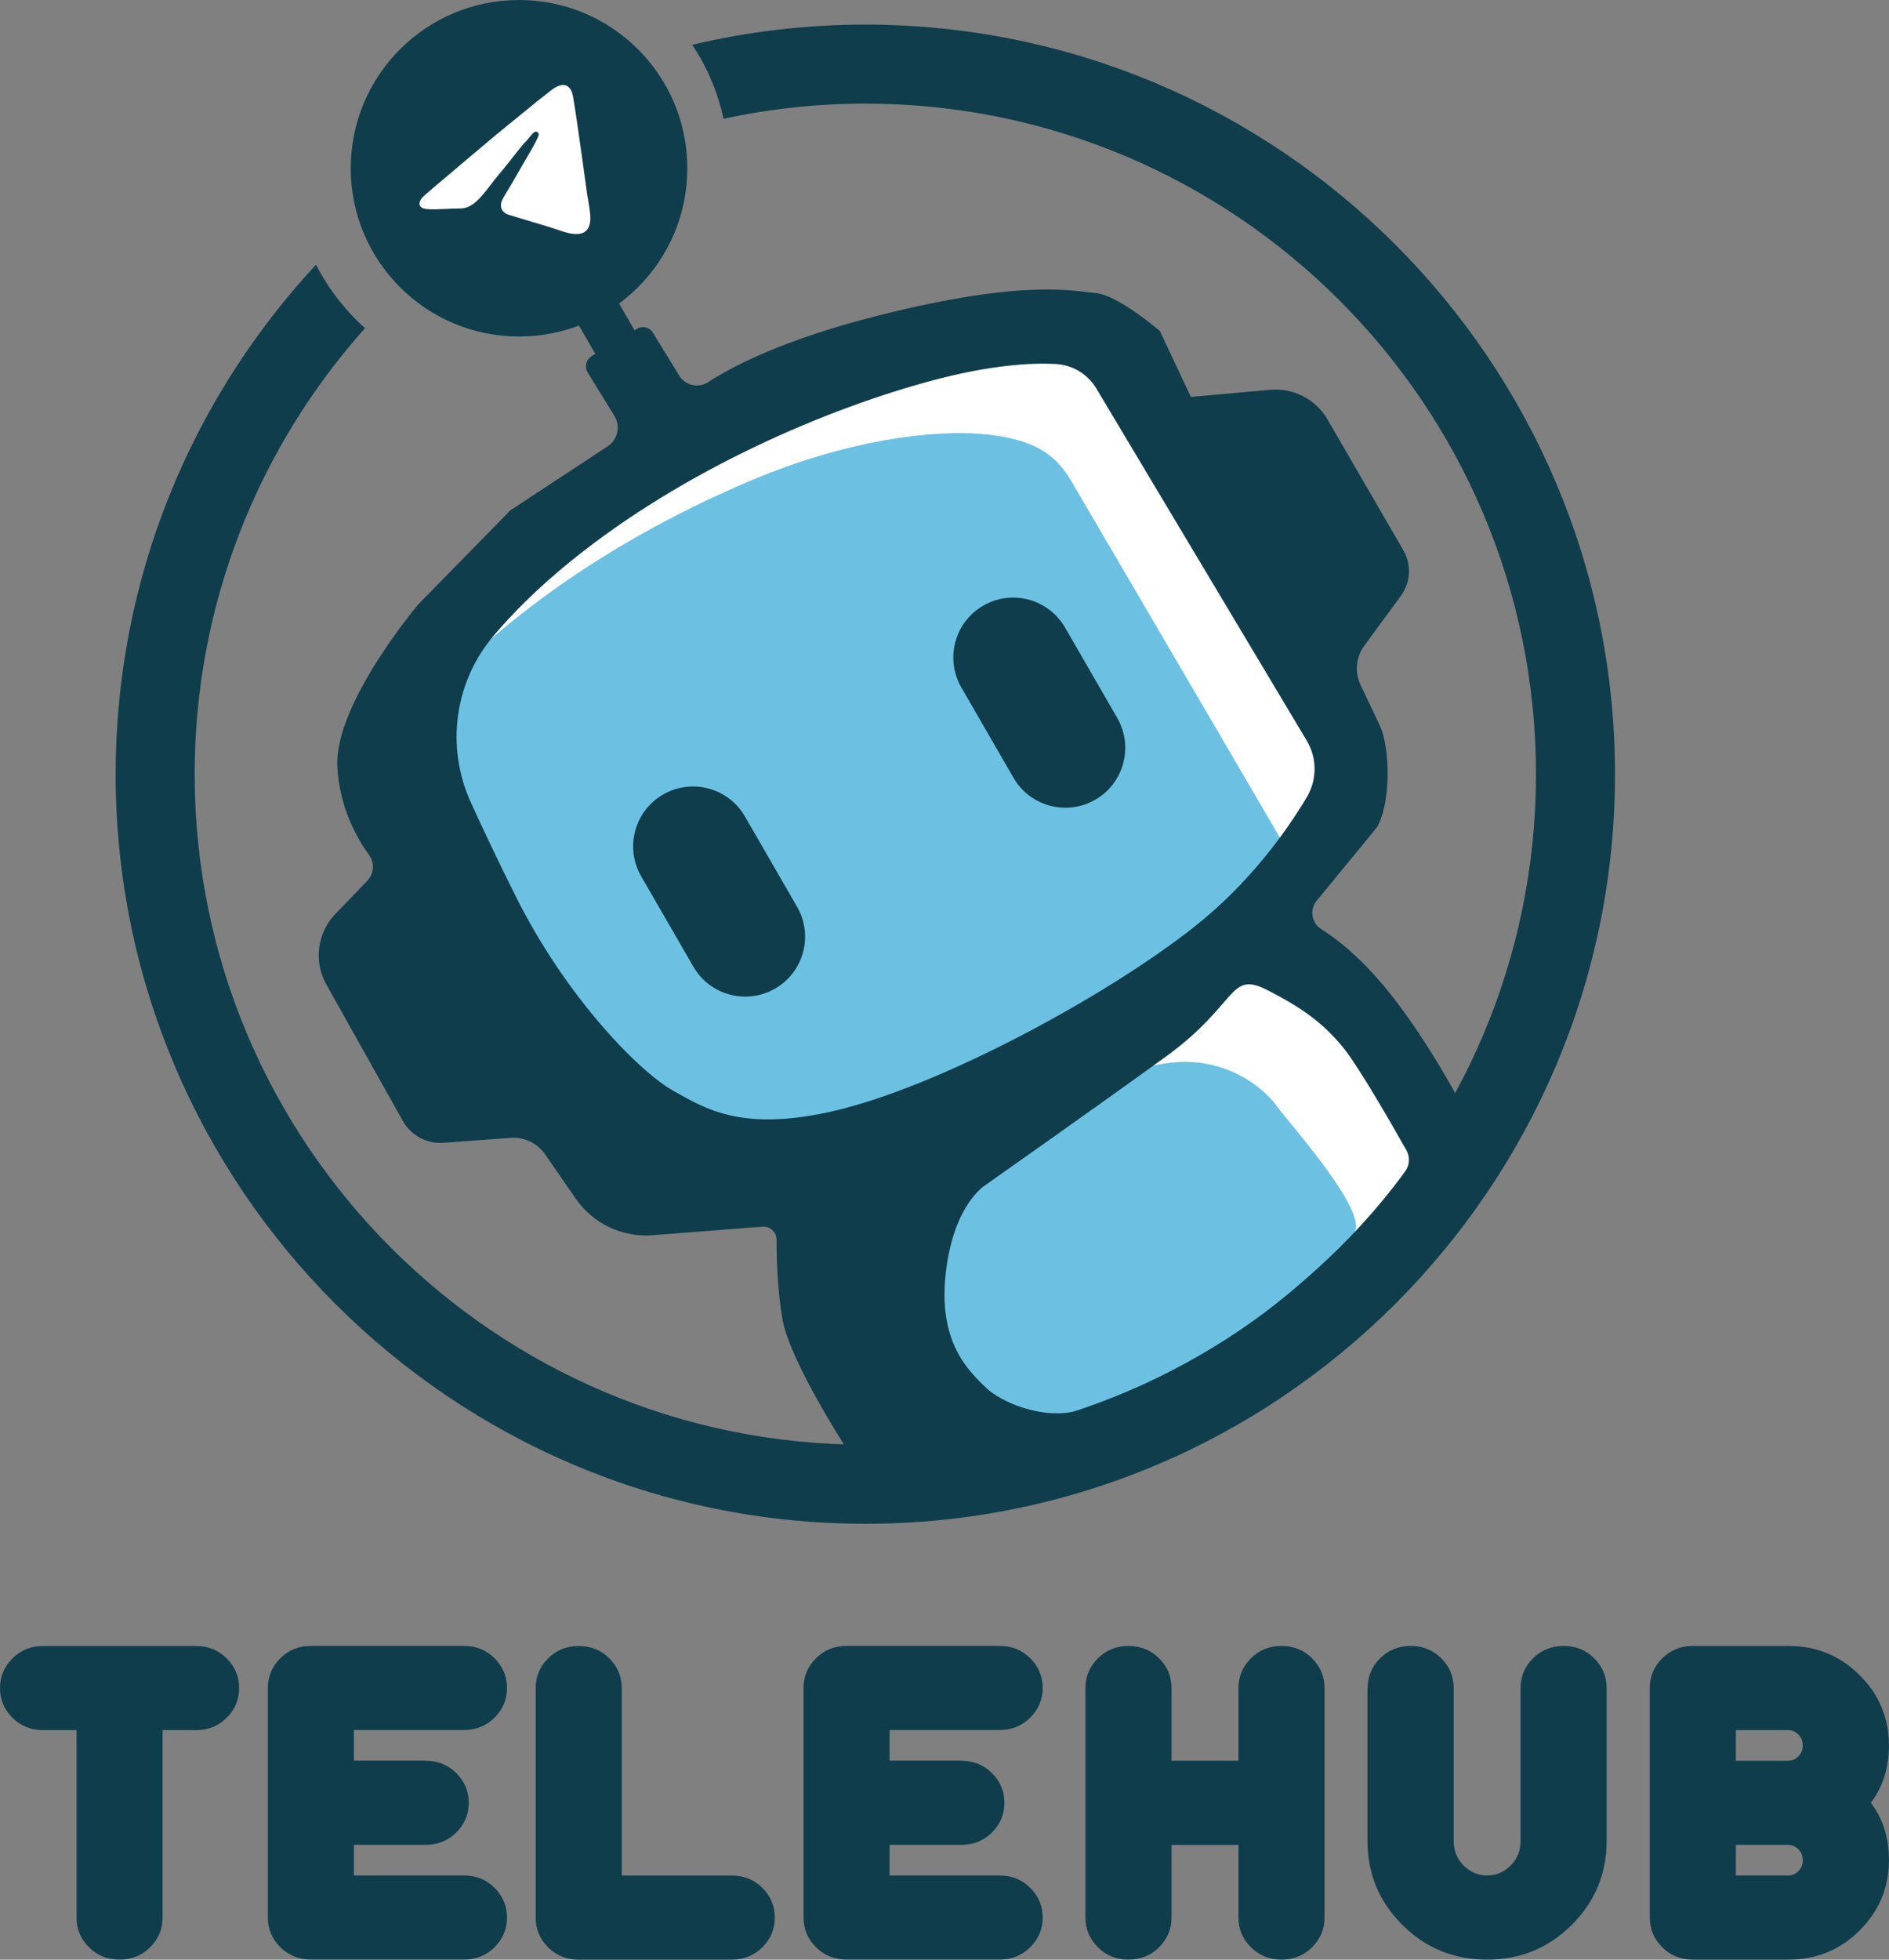
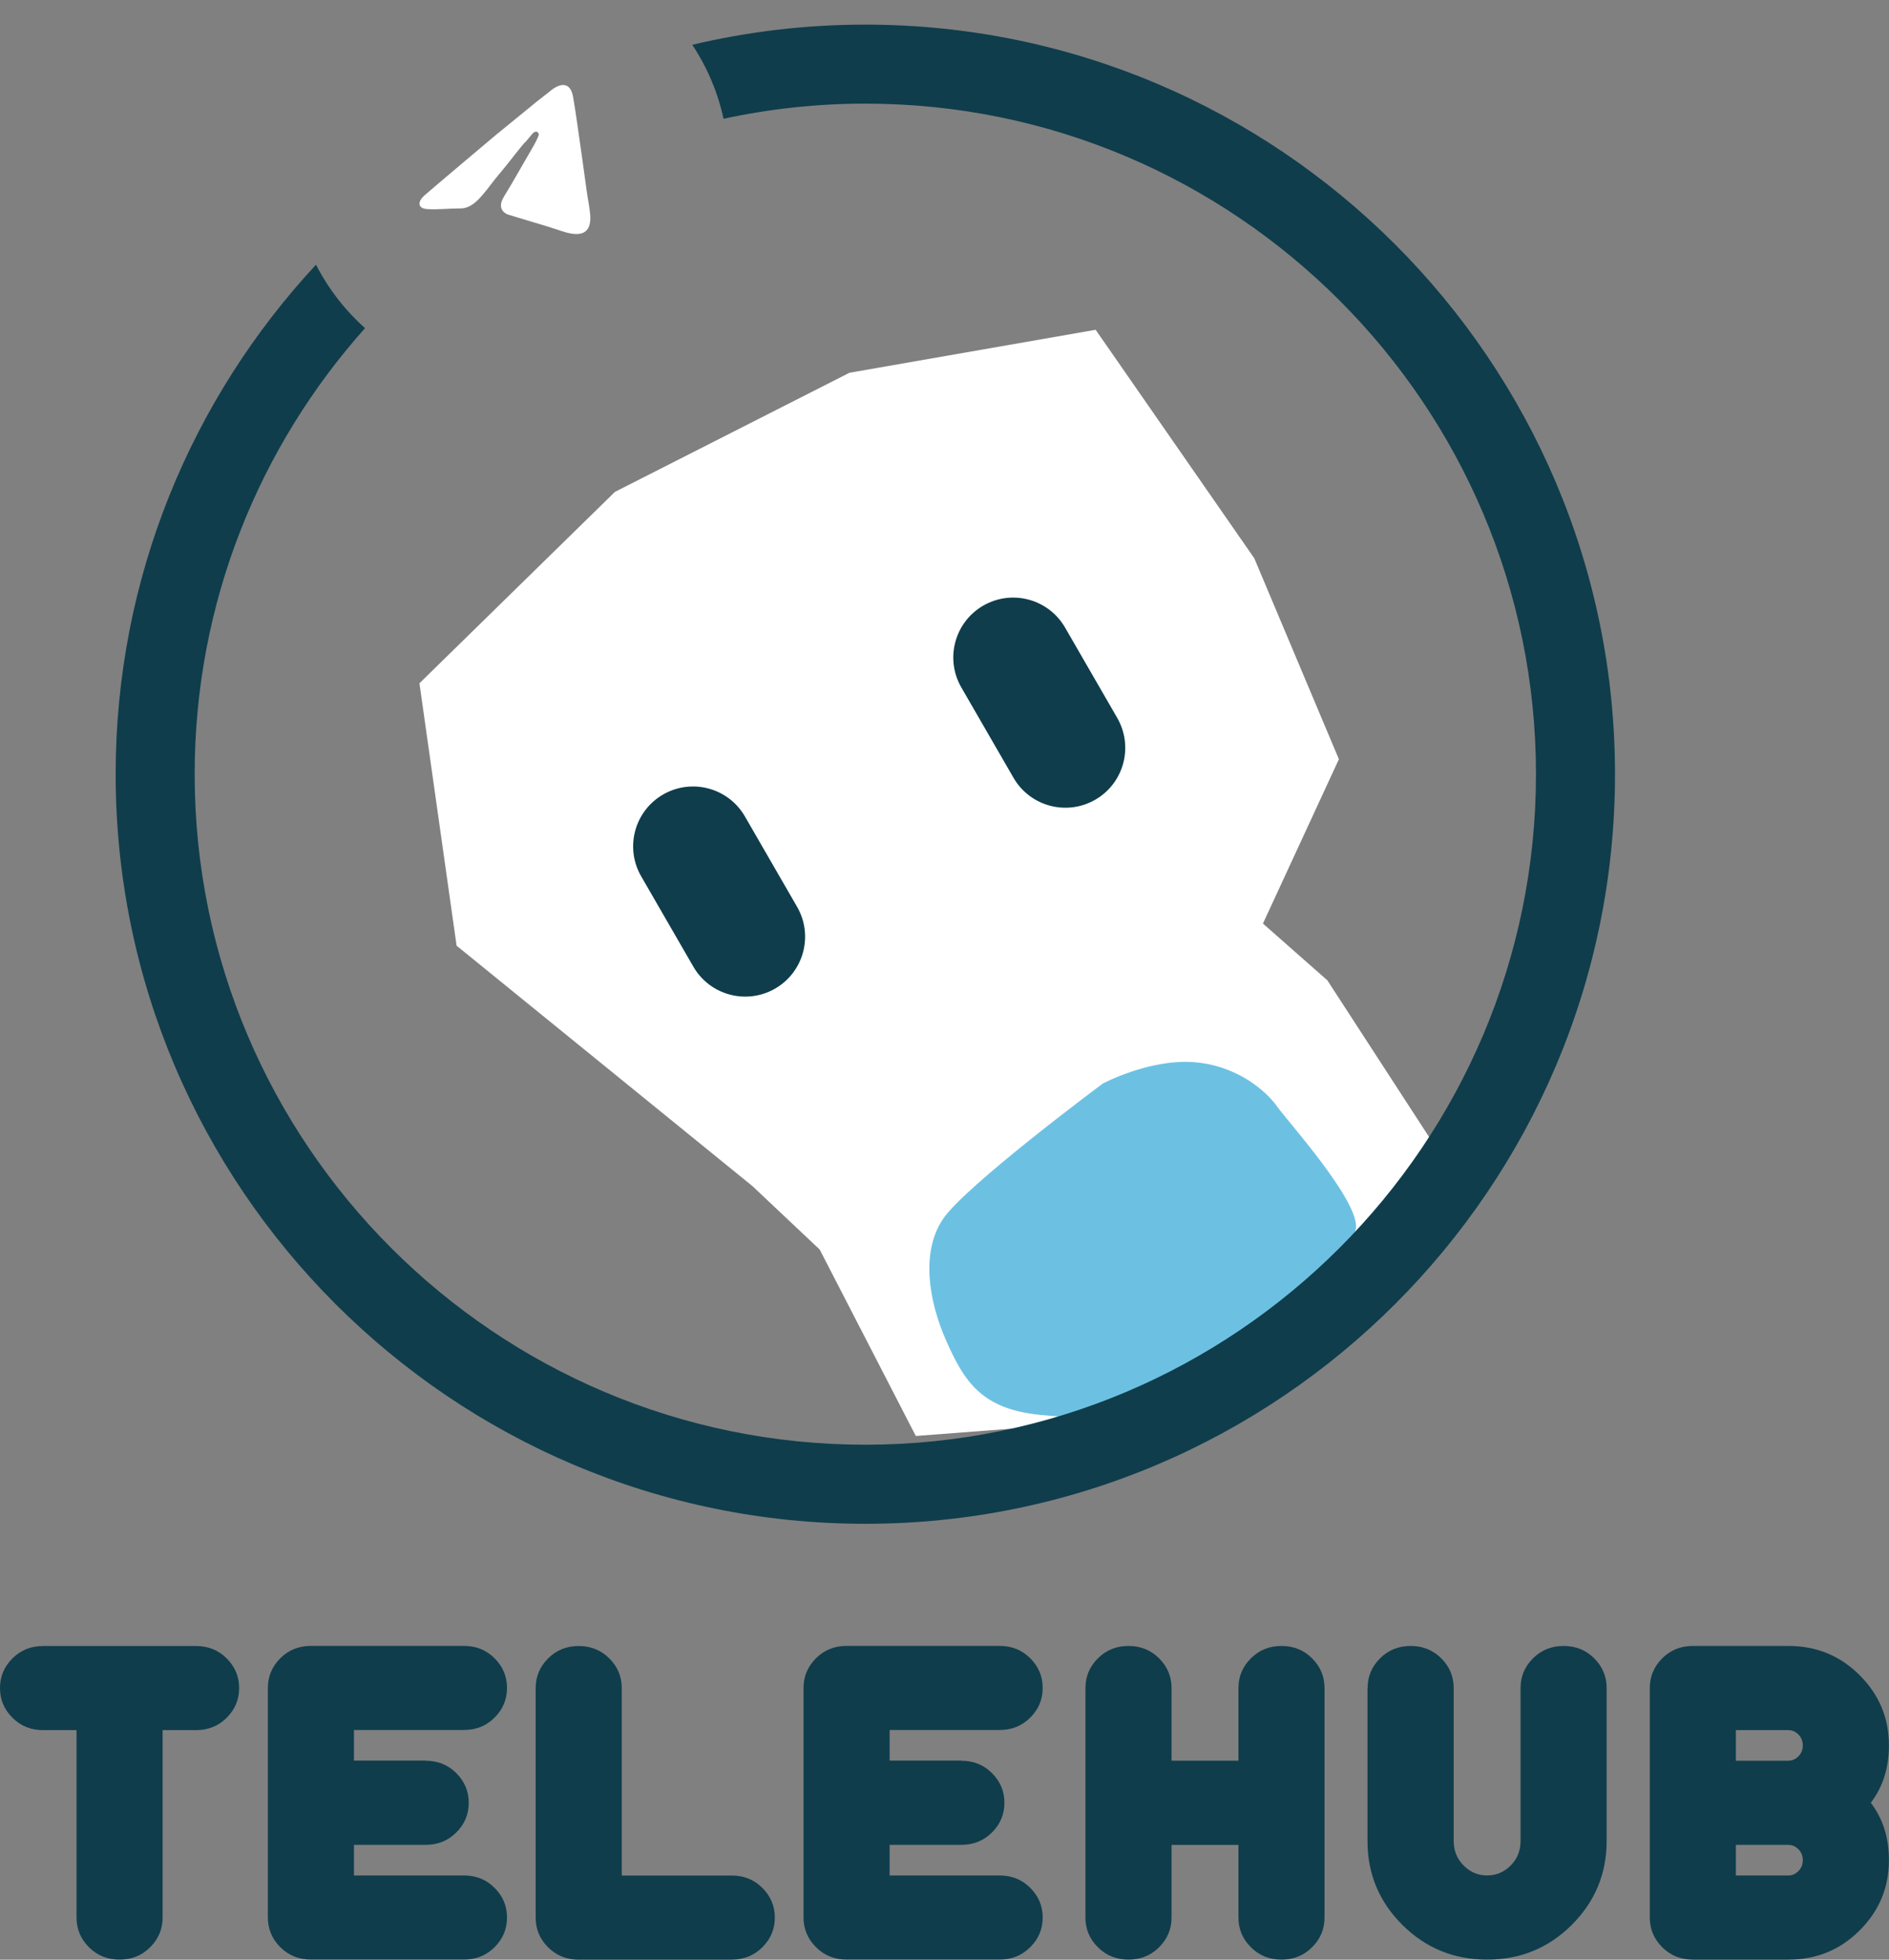
<svg xmlns="http://www.w3.org/2000/svg" width="135" height="140" viewBox="0 0 135 140" fill="none">
  <rect x="0" y="0" width="135" height="140" fill="#808080" stroke="none" />
  <g clip-path="url(#clip0_31_1199)">
    <path d="M29.976 48.814L43.944 35.142L60.707 26.63L78.302 23.56L89.638 39.881L95.686 54.239L90.258 65.979L94.86 70.033L103.517 83.359L94.514 94.554L81.256 101.378L65.449 102.586L58.579 89.264L53.768 84.73L32.631 67.56L29.976 48.814Z" fill="white" />
-     <path d="M34.909 45.773C35.371 45.516 41.75 39.331 53.772 34.284C60.446 31.48 66.658 30.627 70.522 31.037C74.386 31.448 75.623 32.787 76.603 34.438C77.583 36.089 91.859 60.503 91.859 60.503L77.788 75.905L61.449 81.573L45.372 79.926L32.64 64.729L30.475 52.522L34.909 45.773Z" fill="#6CC1E3" />
    <path d="M78.815 77.407C78.815 77.407 82.087 75.667 85.251 75.877C88.415 76.087 90.524 77.986 91.266 79.04C92.008 80.094 97.016 85.631 96.913 87.688C96.811 89.745 84.042 101.345 84.042 101.345C84.042 101.345 78.554 101.504 74.335 101.079C70.116 100.66 68.902 98.654 67.633 95.809C66.368 92.963 65.799 89.474 67.381 87.1C68.963 84.726 78.815 77.407 78.815 77.407Z" fill="#6CC1E3" />
-     <path d="M98.799 70.326C97.067 68.26 95.504 67.057 94.44 66.39C93.735 65.947 93.572 64.99 94.099 64.347L98.383 59.132C99.377 57.522 99.405 53.502 98.593 51.794L97.24 48.949C96.801 48.03 96.904 46.943 97.506 46.122L100.115 42.568C100.815 41.612 100.885 40.334 100.292 39.312L94.874 29.969C94.038 28.528 92.442 27.698 90.781 27.847L85.106 28.355L82.889 23.644C82.889 23.644 79.902 21.079 78.32 20.939C76.738 20.803 73.233 19.908 62.859 22.52C55.998 24.246 52.321 26.182 50.617 27.297C49.917 27.754 48.979 27.548 48.541 26.835L46.655 23.761C46.417 23.378 45.918 23.252 45.531 23.486L42.287 25.44C41.886 25.683 41.755 26.21 42.002 26.611L43.911 29.717C44.359 30.45 44.149 31.411 43.43 31.882L36.477 36.458L29.882 43.188C29.882 43.188 23.904 50.264 24.109 54.728C24.245 57.695 25.533 59.929 26.387 61.1C26.793 61.66 26.727 62.429 26.251 62.924L23.974 65.284C22.667 66.641 22.401 68.694 23.325 70.336L28.786 80.075C29.369 81.12 30.508 81.731 31.702 81.642L36.486 81.288C37.461 81.213 38.404 81.666 38.959 82.468L41.148 85.631C42.385 87.417 44.48 88.415 46.646 88.243L54.486 87.632C55.032 87.59 55.499 88.019 55.499 88.569C55.499 89.871 55.555 92.203 55.928 94.283C56.479 97.376 60.805 103.967 60.805 103.967L65.822 105.068L85.405 100.053L95.093 92.842L104.506 79.035C104.506 79.035 101.963 74.091 98.803 70.312L98.799 70.326ZM60.465 79.152C53.156 81.059 50.421 79.203 48.102 77.915C45.782 76.628 40.528 71.376 36.869 64.057C35.571 61.464 34.493 59.178 33.644 57.312C31.847 53.362 32.468 48.734 35.273 45.423C36.635 43.809 38.446 41.985 40.836 40.054C48.928 33.514 59.13 29.186 66.658 27.175C70.839 26.06 73.719 25.911 75.445 26.004C76.645 26.065 77.732 26.723 78.348 27.749L93.39 52.914C94.132 54.159 94.136 55.708 93.39 56.953C92.022 59.248 89.404 63.003 85.409 66.166C79.174 71.11 67.768 77.239 60.455 79.147L60.465 79.152ZM91.808 92.646C85.157 98.108 80.504 99.792 77.224 100.734C74.414 101.541 71.427 100.044 70.522 99.19C69.112 97.856 67.026 95.79 67.596 90.897C68.16 86.004 70.419 84.665 70.419 84.665C70.419 84.665 77.891 79.413 83.305 75.495C88.531 71.712 87.79 69.314 90.571 70.732C93.119 72.029 94.589 73.125 95.985 74.828C97.081 76.166 99.517 80.411 100.502 82.156C100.777 82.636 100.745 83.228 100.427 83.686C99.41 85.155 96.773 88.569 91.808 92.651V92.646Z" fill="#0F3D4C" />
    <path d="M53.235 58.325C52.053 56.28 49.436 55.579 47.389 56.76C45.342 57.941 44.641 60.557 45.822 62.603L49.551 69.058C50.733 71.104 53.35 71.805 55.397 70.624C57.444 69.442 58.145 66.826 56.964 64.781L53.235 58.325Z" fill="#0F3D4C" />
    <path d="M76.115 44.831C74.933 42.786 72.316 42.085 70.269 43.266C68.222 44.447 67.521 47.063 68.702 49.109L72.431 55.564C73.613 57.61 76.23 58.311 78.277 57.13C80.324 55.949 81.025 53.333 79.844 51.287L76.115 44.831Z" fill="#0F3D4C" />
    <path d="M61.841 1.759C57.585 1.759 53.446 2.258 49.474 3.2C50.524 4.781 51.294 6.568 51.709 8.485C54.976 7.78 58.364 7.403 61.841 7.403C88.27 7.403 109.771 28.892 109.771 55.307C109.771 81.722 88.27 103.211 61.841 103.211C35.413 103.211 13.912 81.722 13.912 55.307C13.912 43.081 18.518 31.915 26.088 23.444C24.66 22.166 23.465 20.631 22.583 18.91C13.702 28.472 8.265 41.267 8.265 55.312C8.265 84.838 32.3 108.86 61.841 108.86C91.383 108.86 115.418 84.838 115.418 55.312C115.418 25.785 91.383 1.759 61.841 1.759Z" fill="#0F3D4C" />
-     <path d="M37.093 24.041C43.735 24.041 49.119 18.659 49.119 12.02C49.119 5.382 43.735 0 37.093 0C30.451 0 25.066 5.382 25.066 12.02C25.066 18.659 30.451 24.041 37.093 24.041Z" fill="#0F3D4C" />
    <path fill-rule="evenodd" clip-rule="evenodd" d="M37.499 10.178C37.279 10.439 37.065 10.705 36.855 10.971C36.458 11.47 36.061 11.988 35.641 12.477C35.263 12.925 34.923 13.41 34.544 13.858C34.139 14.343 33.616 14.884 32.934 14.889C31.968 14.894 31.24 14.992 30.517 14.936C29.789 14.875 29.887 14.367 30.307 13.984C30.727 13.606 35.417 9.66 35.417 9.66L38.367 7.253C38.623 7.053 38.88 6.847 39.142 6.647C39.314 6.512 39.482 6.362 39.673 6.255C39.893 6.129 40.163 6.022 40.416 6.096C40.779 6.199 40.906 6.628 40.962 6.955C41.074 7.594 41.167 8.237 41.26 8.881C41.386 9.73 41.503 10.584 41.624 11.433C41.727 12.188 41.834 12.944 41.937 13.7C42.012 14.245 42.133 14.791 42.18 15.341C42.198 15.589 42.194 15.845 42.124 16.088C41.82 17.091 40.556 16.657 39.855 16.414C39.282 16.209 36.906 15.523 36.309 15.327C36.094 15.257 35.893 15.085 35.828 14.866C35.739 14.562 35.884 14.273 36.033 14.017C36.215 13.704 36.411 13.396 36.593 13.084C36.864 12.613 37.135 12.142 37.41 11.671C37.643 11.265 37.877 10.859 38.11 10.458C38.241 10.234 38.357 10.005 38.46 9.767C38.493 9.697 38.511 9.641 38.493 9.562C38.479 9.506 38.455 9.459 38.404 9.431C38.213 9.338 38.068 9.529 37.961 9.66C37.811 9.833 37.662 10.01 37.517 10.187L37.499 10.178Z" fill="white" />
-     <path d="M45.893 24.538L43.819 20.946L40.985 22.581L43.06 26.172L45.893 24.538Z" fill="#0F3D4C" />
    <path d="M5.47 123.6H3.075C2.207 123.6 1.479 123.306 0.887 122.713C0.294 122.121 0 121.417 0 120.596C0 119.775 0.294 119.07 0.887 118.478C1.479 117.886 2.207 117.592 3.075 117.592H14.015C14.883 117.592 15.611 117.886 16.203 118.478C16.796 119.07 17.09 119.775 17.09 120.596C17.09 121.417 16.796 122.121 16.203 122.713C15.611 123.306 14.883 123.6 14.015 123.6H11.621V136.991C11.621 137.812 11.327 138.517 10.734 139.109C10.141 139.701 9.413 139.995 8.545 139.995C7.677 139.995 6.949 139.701 6.356 139.109C5.764 138.517 5.47 137.812 5.47 136.991V123.6Z" fill="#0F3D4C" />
    <path d="M30.424 125.787C31.292 125.787 32.02 126.081 32.612 126.674C33.205 127.266 33.499 127.97 33.499 128.791C33.499 129.612 33.205 130.317 32.612 130.909C32.02 131.501 31.292 131.795 30.424 131.795H25.295V133.983H33.158C34.026 133.983 34.755 134.277 35.347 134.869C35.94 135.462 36.234 136.166 36.234 136.987C36.234 137.808 35.94 138.512 35.347 139.104C34.755 139.697 34.026 139.991 33.158 139.991H22.219C21.351 139.991 20.623 139.697 20.03 139.104C19.438 138.512 19.144 137.808 19.144 136.987V120.586C19.144 119.765 19.438 119.061 20.03 118.469C20.623 117.876 21.351 117.583 22.219 117.583H33.158C34.026 117.583 34.755 117.876 35.347 118.469C35.94 119.061 36.234 119.765 36.234 120.586C36.234 121.407 35.94 122.112 35.347 122.704C34.755 123.297 34.026 123.59 33.158 123.59H25.295V125.778H30.424V125.787Z" fill="#0F3D4C" />
    <path d="M41.358 140C40.49 140 39.762 139.706 39.169 139.114C38.577 138.521 38.283 137.817 38.283 136.996V120.596C38.283 119.775 38.577 119.07 39.169 118.478C39.762 117.886 40.49 117.592 41.358 117.592C42.226 117.592 42.954 117.886 43.547 118.478C44.14 119.07 44.434 119.775 44.434 120.596V133.987H52.297C53.166 133.987 53.894 134.281 54.486 134.874C55.079 135.466 55.373 136.17 55.373 136.991C55.373 137.812 55.079 138.517 54.486 139.109C53.894 139.701 53.166 139.995 52.297 139.995H41.358V140Z" fill="#0F3D4C" />
    <path d="M68.706 125.787C69.574 125.787 70.302 126.081 70.895 126.674C71.488 127.266 71.782 127.97 71.782 128.791C71.782 129.612 71.488 130.317 70.895 130.909C70.302 131.501 69.574 131.795 68.706 131.795H63.578V133.983H71.441C72.309 133.983 73.037 134.277 73.63 134.869C74.223 135.462 74.517 136.166 74.517 136.987C74.517 137.808 74.223 138.512 73.63 139.104C73.037 139.697 72.309 139.991 71.441 139.991H60.502C59.634 139.991 58.906 139.697 58.313 139.104C57.721 138.512 57.426 137.808 57.426 136.987V120.586C57.426 119.765 57.721 119.061 58.313 118.469C58.906 117.876 59.634 117.583 60.502 117.583H71.441C72.309 117.583 73.037 117.876 73.63 118.469C74.223 119.061 74.517 119.765 74.517 120.586C74.517 121.407 74.223 122.112 73.63 122.704C73.037 123.297 72.309 123.59 71.441 123.59H63.578V125.778H68.706V125.787Z" fill="#0F3D4C" />
    <path d="M83.725 131.8V136.991C83.725 137.812 83.43 138.517 82.838 139.109C82.245 139.702 81.517 139.995 80.649 139.995C79.781 139.995 79.053 139.702 78.46 139.109C77.868 138.517 77.573 137.812 77.573 136.991V120.591C77.573 119.77 77.868 119.066 78.46 118.473C79.053 117.881 79.781 117.587 80.649 117.587C81.517 117.587 82.245 117.881 82.838 118.473C83.43 119.066 83.725 119.77 83.725 120.591V125.783H88.508V120.591C88.508 119.77 88.802 119.066 89.395 118.473C89.988 117.881 90.716 117.587 91.584 117.587C92.452 117.587 93.18 117.881 93.772 118.473C94.365 119.066 94.659 119.77 94.659 120.591V136.991C94.659 137.812 94.365 138.517 93.772 139.109C93.18 139.702 92.452 139.995 91.584 139.995C90.716 139.995 89.988 139.702 89.395 139.109C88.802 138.517 88.508 137.812 88.508 136.991V131.8H83.725Z" fill="#0F3D4C" />
    <path d="M97.739 120.591C97.739 119.77 98.033 119.066 98.626 118.473C99.219 117.881 99.947 117.587 100.815 117.587C101.683 117.587 102.411 117.881 103.004 118.473C103.596 119.066 103.89 119.77 103.89 120.591V131.525C103.89 132.215 104.128 132.798 104.6 133.274C105.076 133.75 105.636 133.983 106.28 133.983C106.924 133.983 107.489 133.745 107.96 133.274C108.436 132.798 108.669 132.215 108.669 131.525V120.591C108.669 119.77 108.963 119.066 109.556 118.473C110.149 117.881 110.877 117.587 111.745 117.587C112.613 117.587 113.341 117.881 113.934 118.473C114.526 119.066 114.82 119.77 114.82 120.591V131.525C114.82 133.857 113.99 135.853 112.333 137.509C110.671 139.165 108.655 139.995 106.275 139.995C103.895 139.995 101.879 139.165 100.217 137.509C98.556 135.853 97.73 133.857 97.73 131.525V120.591H97.739Z" fill="#0F3D4C" />
    <path d="M117.905 120.591C117.905 119.77 118.199 119.066 118.792 118.473C119.385 117.881 120.113 117.587 120.981 117.587H127.818C129.815 117.587 131.509 118.282 132.905 119.677C134.3 121.072 134.995 122.741 134.995 124.691C134.995 126.296 134.561 127.662 133.698 128.791C134.566 129.92 134.995 131.287 134.995 132.891C134.995 134.841 134.3 136.511 132.905 137.906C131.509 139.3 129.815 139.995 127.818 139.995H120.981C120.113 139.995 119.385 139.702 118.792 139.109C118.199 138.517 117.905 137.812 117.905 136.991V120.591ZM127.818 125.783C128.084 125.783 128.317 125.68 128.527 125.47C128.737 125.26 128.84 124.999 128.84 124.691C128.84 124.383 128.737 124.122 128.527 123.912C128.317 123.702 128.079 123.6 127.818 123.6H124.056V125.787H127.818V125.783ZM127.818 131.795H124.056V133.983H127.818C128.084 133.983 128.317 133.88 128.527 133.67C128.737 133.46 128.84 133.199 128.84 132.891C128.84 132.583 128.737 132.322 128.527 132.112C128.317 131.902 128.079 131.8 127.818 131.8V131.795Z" fill="#0F3D4C" />
  </g>
  <defs>
    <clipPath id="clip0_31_1199">
      <rect width="135" height="140" fill="white" />
    </clipPath>
  </defs>
</svg>